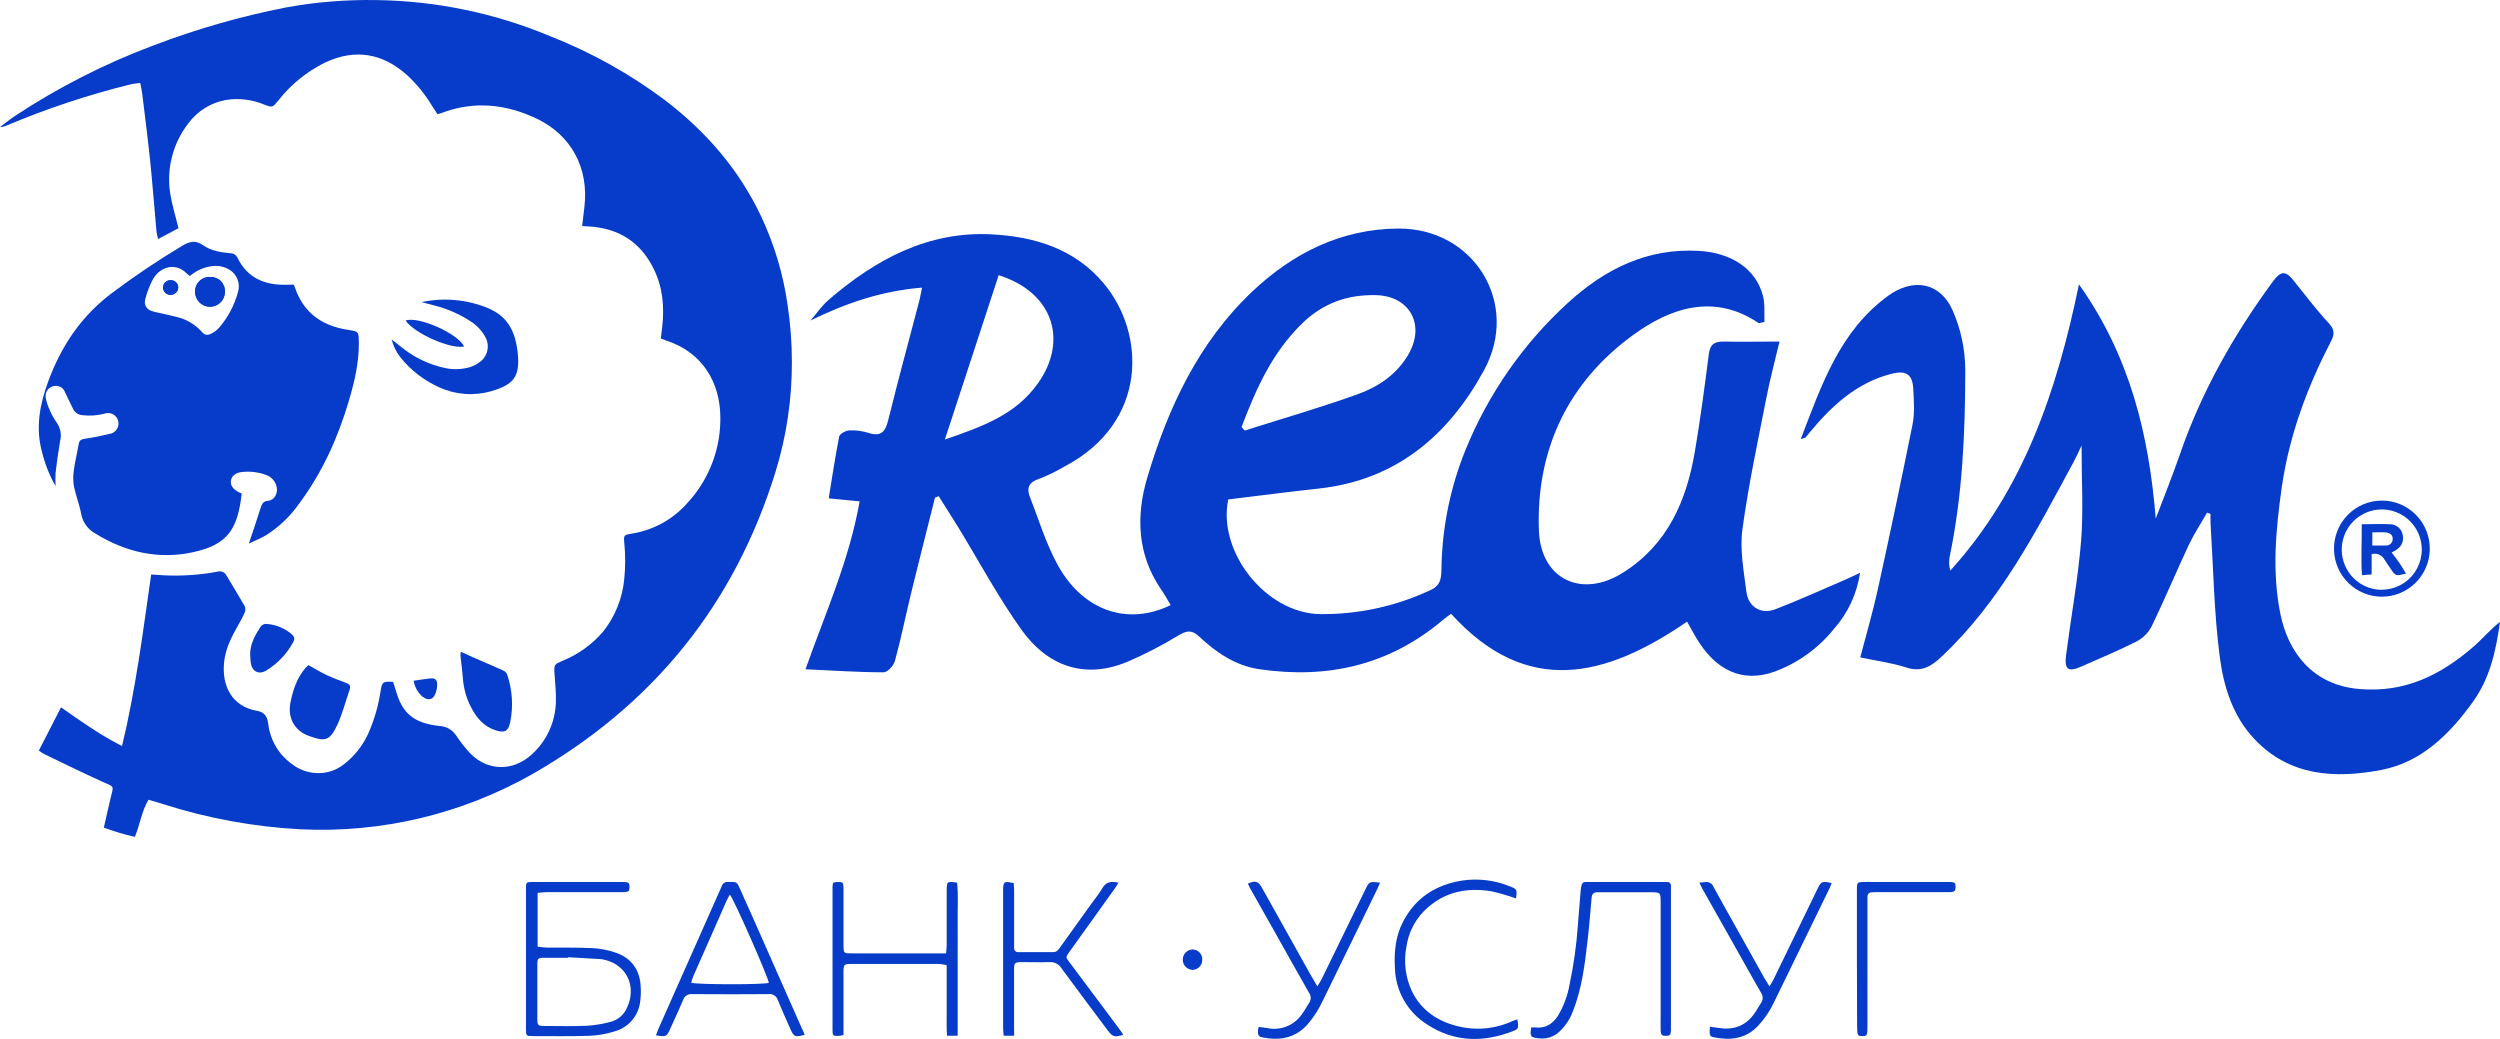
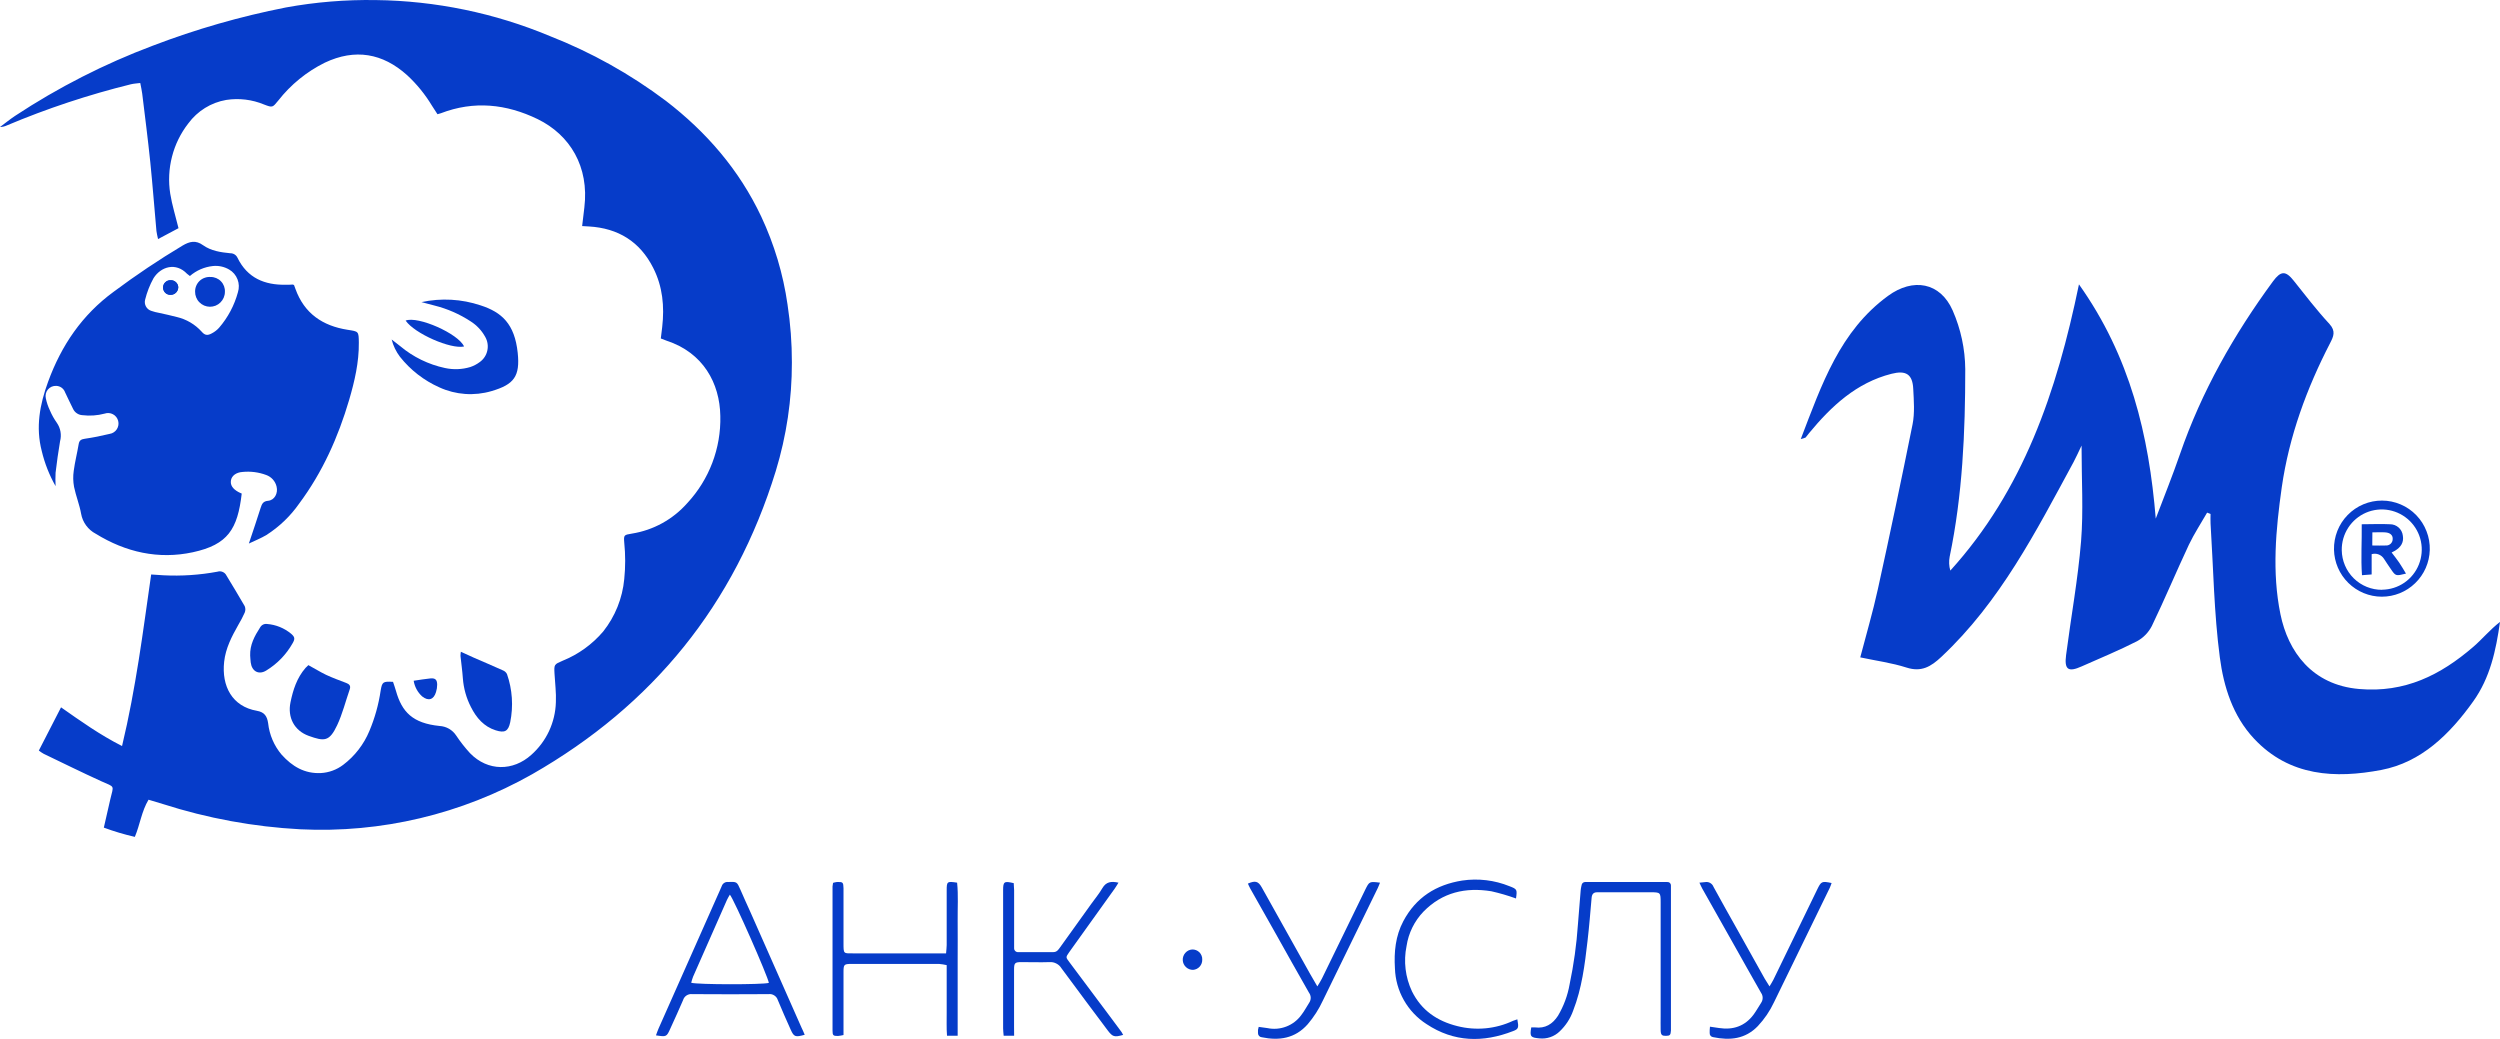
<svg xmlns="http://www.w3.org/2000/svg" viewBox="0 0 77 32" fill="none">
  <path d="M24.256 9.38C24.122 8.441 23.848 7.527 23.445 6.668C22.767 5.232 21.76 4.067 20.509 3.106C19.414 2.282 18.212 1.611 16.936 1.111C15.237 0.401 13.418 0.025 11.578 0.002C10.648 -0.013 9.719 0.063 8.804 0.23C7.408 0.505 6.038 0.898 4.709 1.406C3.219 1.966 1.796 2.691 0.466 3.568C0.305 3.675 0.155 3.798 0 3.912C0.074 3.911 0.147 3.894 0.214 3.862C1.452 3.34 2.73 2.917 4.034 2.595C4.123 2.574 4.216 2.57 4.32 2.556C4.343 2.682 4.368 2.782 4.38 2.883C4.466 3.587 4.556 4.29 4.629 4.996C4.701 5.701 4.754 6.407 4.818 7.113C4.825 7.187 4.847 7.26 4.868 7.363L5.498 7.028C5.407 6.655 5.299 6.314 5.243 5.964C5.183 5.584 5.202 5.197 5.298 4.824C5.393 4.452 5.564 4.104 5.8 3.801C6.082 3.418 6.5 3.158 6.968 3.078C7.363 3.017 7.767 3.066 8.136 3.22C8.396 3.32 8.395 3.312 8.57 3.098C8.955 2.606 9.445 2.207 10.003 1.931C10.936 1.489 11.786 1.638 12.539 2.315C12.838 2.591 13.096 2.909 13.306 3.258C13.36 3.344 13.417 3.43 13.474 3.518C13.518 3.505 13.549 3.499 13.578 3.488C14.598 3.096 15.595 3.201 16.56 3.669C17.555 4.155 18.151 5.132 17.998 6.391C17.976 6.577 17.954 6.764 17.93 6.963L18.14 6.975C19.041 7.028 19.712 7.442 20.121 8.255C20.411 8.828 20.468 9.442 20.396 10.072C20.383 10.189 20.368 10.305 20.353 10.425C20.426 10.453 20.475 10.475 20.527 10.492C21.66 10.862 22.169 11.802 22.186 12.812C22.21 13.806 21.844 14.769 21.168 15.496C20.725 15.998 20.122 16.33 19.462 16.435C19.221 16.476 19.207 16.473 19.227 16.713C19.265 17.086 19.265 17.462 19.227 17.834C19.172 18.426 18.946 18.988 18.577 19.452C18.239 19.848 17.812 20.156 17.331 20.35C17.066 20.464 17.064 20.465 17.079 20.749C17.094 21.033 17.135 21.338 17.121 21.631C17.112 21.939 17.039 22.242 16.909 22.521C16.778 22.8 16.591 23.049 16.361 23.252C15.806 23.751 15.029 23.766 14.477 23.198C14.321 23.028 14.178 22.846 14.05 22.654C13.994 22.568 13.918 22.497 13.83 22.446C13.741 22.395 13.641 22.366 13.539 22.36C12.709 22.276 12.379 21.929 12.196 21.281C12.168 21.182 12.134 21.089 12.105 21.001C11.794 20.983 11.77 21.001 11.724 21.272C11.661 21.699 11.545 22.115 11.378 22.512C11.206 22.927 10.927 23.288 10.569 23.558C10.371 23.708 10.133 23.796 9.885 23.81C9.381 23.835 9 23.605 8.676 23.246C8.442 22.971 8.297 22.631 8.258 22.272C8.227 22.067 8.151 21.934 7.914 21.893C7.15 21.761 6.821 21.134 6.904 20.381C6.949 19.967 7.137 19.605 7.338 19.25C7.412 19.127 7.478 19 7.537 18.869C7.55 18.837 7.557 18.803 7.557 18.769C7.557 18.735 7.55 18.701 7.537 18.669C7.356 18.351 7.162 18.039 6.974 17.725C6.95 17.675 6.908 17.636 6.857 17.615C6.807 17.593 6.75 17.591 6.698 17.608C6.15 17.71 5.592 17.747 5.036 17.719C4.911 17.713 4.787 17.703 4.656 17.694C4.527 18.582 4.412 19.457 4.273 20.328C4.134 21.199 3.975 22.078 3.759 22.978C3.077 22.633 2.49 22.214 1.88 21.786C1.646 22.242 1.423 22.677 1.196 23.117C1.243 23.154 1.293 23.188 1.345 23.217C1.933 23.499 2.517 23.788 3.11 24.058C3.556 24.257 3.501 24.171 3.397 24.619C3.33 24.903 3.266 25.187 3.198 25.491C3.51 25.607 3.829 25.701 4.153 25.776C4.314 25.393 4.36 24.989 4.575 24.631C4.731 24.678 4.873 24.718 5.017 24.764C6.388 25.204 7.809 25.466 9.247 25.542C11.739 25.665 14.216 25.077 16.389 23.847C20.107 21.722 22.627 18.619 23.893 14.511C24.224 13.427 24.392 12.3 24.39 11.166C24.391 10.568 24.346 9.971 24.256 9.38Z" fill="#063CC9" />
  <path d="M7.665 16.741C7.798 16.342 7.917 15.994 8.027 15.644C8.066 15.524 8.1 15.438 8.259 15.424C8.457 15.406 8.569 15.19 8.519 14.988C8.5 14.906 8.46 14.83 8.404 14.767C8.347 14.704 8.276 14.657 8.197 14.629C7.965 14.543 7.716 14.511 7.47 14.536C7.271 14.549 7.136 14.655 7.113 14.796C7.09 14.938 7.163 15.054 7.339 15.152C7.374 15.172 7.411 15.186 7.445 15.202C7.318 16.299 7.019 16.775 5.941 17.009C4.881 17.238 3.872 17.009 2.948 16.439C2.832 16.378 2.731 16.291 2.653 16.185C2.575 16.079 2.522 15.956 2.499 15.827C2.45 15.546 2.338 15.276 2.281 14.996C2.251 14.833 2.247 14.666 2.271 14.502C2.307 14.227 2.377 13.956 2.423 13.68C2.442 13.564 2.498 13.53 2.611 13.514C2.869 13.476 3.126 13.425 3.38 13.363C3.424 13.356 3.467 13.34 3.504 13.315C3.542 13.291 3.574 13.258 3.598 13.221C3.622 13.183 3.639 13.141 3.646 13.097C3.653 13.053 3.651 13.007 3.64 12.964C3.629 12.92 3.609 12.88 3.581 12.844C3.554 12.809 3.519 12.78 3.479 12.759C3.44 12.738 3.396 12.725 3.352 12.722C3.307 12.719 3.262 12.725 3.22 12.74C2.998 12.799 2.766 12.815 2.537 12.787C2.478 12.784 2.42 12.765 2.371 12.732C2.321 12.7 2.281 12.655 2.254 12.601C2.167 12.431 2.089 12.256 2.005 12.085C1.985 12.027 1.948 11.978 1.899 11.942C1.85 11.906 1.792 11.887 1.731 11.885C1.683 11.883 1.635 11.891 1.591 11.91C1.547 11.93 1.507 11.959 1.476 11.996C1.445 12.033 1.423 12.076 1.412 12.123C1.401 12.17 1.4 12.219 1.411 12.266C1.438 12.399 1.482 12.527 1.541 12.649C1.597 12.781 1.668 12.906 1.751 13.023C1.808 13.105 1.846 13.197 1.863 13.295C1.88 13.393 1.876 13.494 1.85 13.59C1.795 13.911 1.751 14.235 1.712 14.559C1.705 14.697 1.705 14.835 1.712 14.973C1.52 14.635 1.376 14.271 1.286 13.892C1.095 13.158 1.225 12.459 1.48 11.762C1.889 10.64 2.528 9.698 3.501 8.986C4.183 8.477 4.891 8.002 5.621 7.565C5.841 7.435 6.028 7.389 6.255 7.553C6.5 7.727 6.798 7.772 7.092 7.8C7.139 7.799 7.186 7.812 7.226 7.837C7.265 7.862 7.297 7.899 7.316 7.942C7.62 8.562 8.148 8.783 8.807 8.77C8.879 8.77 8.95 8.77 9.021 8.764C9.028 8.764 9.035 8.77 9.057 8.782L9.101 8.902C9.373 9.657 9.94 10.037 10.703 10.157C11.047 10.211 11.048 10.199 11.052 10.556C11.058 11.161 10.922 11.742 10.754 12.316C10.416 13.464 9.934 14.544 9.216 15.508C8.946 15.895 8.603 16.224 8.206 16.478C8.037 16.579 7.861 16.648 7.665 16.741ZM5.849 8.501C5.818 8.48 5.788 8.457 5.76 8.432C5.422 8.076 4.958 8.205 4.729 8.568C4.614 8.776 4.527 8.998 4.47 9.229C4.451 9.3 4.46 9.375 4.495 9.439C4.53 9.504 4.588 9.552 4.658 9.574C4.74 9.603 4.825 9.624 4.911 9.639C5.088 9.681 5.267 9.714 5.443 9.763C5.739 9.832 6.007 9.989 6.211 10.215C6.31 10.331 6.392 10.341 6.527 10.266C6.611 10.222 6.687 10.163 6.75 10.092C7.021 9.777 7.218 9.406 7.327 9.005C7.369 8.874 7.366 8.733 7.316 8.605C7.267 8.477 7.176 8.37 7.058 8.302C6.906 8.213 6.729 8.175 6.555 8.194C6.294 8.222 6.048 8.329 5.849 8.501Z" fill="#063CC9" />
  <path d="M12.981 9.305C13.586 9.174 14.214 9.209 14.801 9.405C15.456 9.616 15.851 9.979 15.945 10.862C16.022 11.59 15.835 11.842 15.138 12.046C14.607 12.202 14.037 12.162 13.533 11.931C13.058 11.72 12.642 11.397 12.319 10.989C12.199 10.83 12.111 10.649 12.063 10.456C12.179 10.547 12.253 10.604 12.326 10.661C12.724 10.995 13.198 11.227 13.706 11.335C13.964 11.391 14.232 11.381 14.484 11.305C14.589 11.27 14.688 11.218 14.777 11.151C14.895 11.067 14.978 10.942 15.009 10.8C15.041 10.658 15.019 10.509 14.948 10.382C14.841 10.185 14.686 10.018 14.496 9.898C14.156 9.675 13.781 9.511 13.388 9.412C13.253 9.378 13.116 9.342 12.981 9.305Z" fill="#063CC9" />
  <path d="M9.498 20.486C9.685 20.586 9.86 20.697 10.046 20.786C10.245 20.879 10.457 20.956 10.664 21.035C10.764 21.073 10.809 21.127 10.771 21.234C10.643 21.602 10.549 21.986 10.384 22.337C10.143 22.849 9.986 22.835 9.509 22.665C9.063 22.504 8.851 22.097 8.947 21.632C9.026 21.246 9.145 20.877 9.41 20.572C9.438 20.542 9.467 20.513 9.498 20.486Z" fill="#063CC9" />
  <path d="M14.194 20.074C14.343 20.141 14.469 20.199 14.591 20.255C14.89 20.385 15.188 20.511 15.486 20.646C15.542 20.667 15.588 20.708 15.615 20.761C15.781 21.237 15.815 21.749 15.715 22.243C15.655 22.529 15.541 22.58 15.268 22.494C14.901 22.378 14.672 22.107 14.507 21.781C14.364 21.505 14.279 21.202 14.256 20.891C14.24 20.661 14.207 20.433 14.183 20.203C14.184 20.16 14.187 20.117 14.194 20.074Z" fill="#063CC9" />
  <path d="M7.705 20.19C7.694 19.861 7.84 19.592 8.01 19.327C8.031 19.289 8.063 19.258 8.102 19.238C8.141 19.219 8.185 19.212 8.228 19.219C8.498 19.24 8.755 19.345 8.965 19.518C9.081 19.618 9.092 19.674 9.014 19.809C8.819 20.157 8.537 20.448 8.196 20.655C7.966 20.794 7.757 20.676 7.722 20.404C7.713 20.332 7.711 20.261 7.705 20.19Z" fill="#063CC9" />
  <path d="M14.293 10.672C13.88 10.761 12.768 10.273 12.493 9.874C12.87 9.725 14.12 10.277 14.293 10.672Z" fill="#063CC9" />
  <path d="M12.741 20.967C12.94 20.939 13.096 20.91 13.259 20.895C13.406 20.882 13.463 20.935 13.465 21.085C13.465 21.163 13.453 21.241 13.429 21.316C13.359 21.551 13.196 21.603 13.003 21.45C12.863 21.324 12.771 21.153 12.741 20.967Z" fill="#063CC9" />
  <path d="M6.486 8.531C6.424 8.527 6.363 8.535 6.305 8.556C6.246 8.576 6.193 8.609 6.148 8.651C6.103 8.694 6.068 8.745 6.044 8.802C6.02 8.859 6.008 8.92 6.009 8.982C6.008 9.042 6.019 9.102 6.042 9.159C6.064 9.215 6.097 9.266 6.14 9.309C6.182 9.352 6.232 9.387 6.288 9.411C6.343 9.434 6.403 9.447 6.463 9.448C6.523 9.448 6.583 9.437 6.639 9.415C6.695 9.392 6.746 9.359 6.789 9.316C6.832 9.274 6.867 9.223 6.89 9.168C6.914 9.112 6.927 9.052 6.927 8.992C6.931 8.932 6.921 8.872 6.901 8.816C6.88 8.76 6.848 8.708 6.806 8.665C6.765 8.622 6.715 8.588 6.66 8.565C6.605 8.542 6.546 8.53 6.486 8.531ZM5.492 8.851C5.49 8.791 5.464 8.734 5.421 8.693C5.377 8.652 5.319 8.629 5.259 8.631C5.228 8.629 5.198 8.634 5.169 8.645C5.14 8.656 5.114 8.672 5.092 8.694C5.069 8.715 5.052 8.741 5.04 8.769C5.028 8.798 5.022 8.828 5.023 8.859C5.023 8.89 5.03 8.92 5.043 8.948C5.055 8.976 5.073 9.002 5.096 9.022C5.119 9.043 5.145 9.059 5.175 9.069C5.204 9.079 5.234 9.083 5.265 9.081C5.325 9.078 5.381 9.053 5.423 9.01C5.464 8.968 5.488 8.911 5.49 8.851H5.492Z" fill="#063CC9" />
-   <path d="M6.486 8.531C6.546 8.53 6.605 8.542 6.661 8.565C6.716 8.588 6.766 8.622 6.807 8.665C6.848 8.708 6.88 8.76 6.901 8.816C6.922 8.872 6.931 8.932 6.928 8.992C6.926 9.114 6.877 9.231 6.79 9.316C6.703 9.402 6.585 9.449 6.463 9.448C6.342 9.446 6.225 9.397 6.14 9.309C6.055 9.222 6.008 9.104 6.009 8.982C6.008 8.92 6.02 8.859 6.044 8.802C6.068 8.745 6.104 8.694 6.149 8.651C6.194 8.609 6.247 8.576 6.305 8.556C6.363 8.535 6.425 8.527 6.486 8.531Z" fill="#063CC9" />
  <path d="M5.49 8.851C5.489 8.911 5.464 8.969 5.422 9.011C5.38 9.054 5.323 9.079 5.263 9.081C5.233 9.083 5.202 9.079 5.173 9.069C5.144 9.059 5.117 9.043 5.094 9.023C5.072 9.002 5.054 8.977 5.041 8.948C5.028 8.92 5.022 8.89 5.021 8.859C5.021 8.828 5.027 8.798 5.039 8.769C5.05 8.741 5.068 8.715 5.09 8.694C5.112 8.672 5.139 8.656 5.167 8.645C5.196 8.634 5.227 8.629 5.258 8.631C5.317 8.629 5.376 8.652 5.419 8.693C5.463 8.734 5.488 8.791 5.49 8.851Z" fill="#063CC9" />
-   <path d="M16.559 29.158C16.658 29.168 16.741 29.184 16.827 29.185C17.303 29.191 17.78 29.179 18.254 29.202C18.487 29.216 18.718 29.26 18.94 29.334C19.448 29.497 19.723 29.884 19.735 30.422C19.743 30.581 19.735 30.74 19.711 30.897C19.678 31.104 19.584 31.297 19.443 31.452C19.302 31.607 19.119 31.717 18.916 31.77C18.673 31.847 18.422 31.891 18.167 31.902C17.582 31.922 16.995 31.912 16.409 31.912C16.21 31.912 16.2 31.904 16.2 31.701C16.2 30.255 16.2 28.809 16.2 27.364C16.2 27.175 16.21 27.165 16.399 27.165H19.19C19.363 27.165 19.389 27.191 19.389 27.326C19.389 27.441 19.361 27.468 19.242 27.477C19.186 27.477 19.132 27.477 19.076 27.477H16.85C16.757 27.477 16.663 27.492 16.559 27.501V29.158ZM17.496 29.483V29.5C17.256 29.5 17.014 29.5 16.773 29.5C16.563 29.5 16.55 29.515 16.55 29.725C16.55 30.27 16.55 30.816 16.55 31.363C16.55 31.585 16.564 31.599 16.784 31.6C17.211 31.6 17.639 31.614 18.065 31.594C18.319 31.579 18.57 31.538 18.815 31.471C18.925 31.441 19.027 31.386 19.113 31.311C19.199 31.236 19.268 31.142 19.313 31.037C19.629 30.357 19.278 29.673 18.546 29.546C18.526 29.543 18.505 29.541 18.484 29.54L17.496 29.483Z" fill="#063CC9" />
  <path d="M29.497 31.901H29.168C29.148 31.653 29.161 31.412 29.158 31.173C29.155 30.933 29.158 30.703 29.158 30.468V29.726C29.082 29.708 29.005 29.696 28.927 29.689C28.025 29.689 27.122 29.689 26.22 29.689C25.994 29.689 25.98 29.709 25.98 29.943C25.98 30.511 25.98 31.076 25.98 31.639V31.879C25.924 31.893 25.866 31.902 25.809 31.908C25.662 31.908 25.642 31.892 25.642 31.741C25.642 30.261 25.642 28.781 25.642 27.302C25.645 27.265 25.65 27.229 25.658 27.192C25.696 27.18 25.736 27.171 25.776 27.166C25.961 27.159 25.975 27.174 25.98 27.357C25.98 27.918 25.98 28.478 25.98 29.038C25.98 29.393 25.973 29.364 26.307 29.364H29.139C29.146 29.264 29.158 29.186 29.158 29.108C29.158 28.561 29.158 28.015 29.158 27.469V27.428C29.158 27.148 29.169 27.139 29.479 27.186C29.519 27.57 29.492 27.962 29.496 28.352C29.5 28.741 29.496 29.14 29.496 29.533V31.901H29.497Z" fill="#063CC9" />
  <path d="M24.785 31.871C24.495 31.952 24.454 31.936 24.354 31.715C24.22 31.415 24.083 31.109 23.957 30.803C23.939 30.744 23.901 30.693 23.849 30.66C23.798 30.626 23.736 30.611 23.675 30.619C22.888 30.625 22.103 30.625 21.318 30.619C21.257 30.612 21.195 30.627 21.144 30.661C21.093 30.695 21.055 30.746 21.038 30.805C20.913 31.097 20.78 31.386 20.649 31.674C20.53 31.938 20.529 31.938 20.204 31.889C20.231 31.816 20.253 31.747 20.283 31.68C20.88 30.336 21.476 28.992 22.073 27.647C22.125 27.527 22.182 27.409 22.232 27.287C22.245 27.248 22.272 27.215 22.307 27.193C22.341 27.171 22.383 27.161 22.424 27.165C22.697 27.157 22.695 27.152 22.806 27.405C22.906 27.632 23.005 27.859 23.11 28.086C23.635 29.273 24.161 30.46 24.686 31.649C24.72 31.716 24.749 31.786 24.785 31.871ZM23.681 30.275C23.658 30.087 22.61 27.706 22.48 27.555C22.447 27.613 22.415 27.662 22.391 27.716C22.042 28.504 21.694 29.293 21.347 30.082C21.324 30.143 21.305 30.206 21.289 30.269C21.479 30.328 23.482 30.33 23.681 30.273V30.275Z" fill="#063CC9" />
  <path d="M47.163 31.644C47.2 31.642 47.238 31.642 47.276 31.644C47.593 31.684 47.818 31.544 47.987 31.284C48.163 30.986 48.284 30.659 48.344 30.317C48.472 29.71 48.558 29.094 48.6 28.474C48.627 28.123 48.656 27.776 48.685 27.422C48.685 27.38 48.7 27.34 48.705 27.299C48.715 27.209 48.758 27.16 48.853 27.166C48.888 27.166 48.922 27.166 48.952 27.166H51.226C51.267 27.166 51.308 27.166 51.35 27.166C51.366 27.165 51.381 27.167 51.396 27.172C51.411 27.178 51.424 27.186 51.435 27.198C51.446 27.209 51.454 27.222 51.459 27.237C51.464 27.252 51.466 27.268 51.465 27.284C51.465 27.331 51.465 27.383 51.465 27.428V31.638C51.465 31.672 51.465 31.707 51.465 31.738C51.456 31.879 51.435 31.902 51.313 31.904C51.191 31.906 51.152 31.881 51.148 31.73C51.144 31.58 51.148 31.44 51.148 31.296V27.798C51.148 27.488 51.142 27.482 50.84 27.482H49.334C49.286 27.482 49.234 27.482 49.19 27.482C49.081 27.482 49.032 27.54 49.022 27.649C48.983 28.096 48.947 28.547 48.895 28.989C48.811 29.715 48.722 30.442 48.452 31.131C48.366 31.373 48.224 31.591 48.038 31.767C47.956 31.847 47.857 31.907 47.749 31.944C47.641 31.981 47.526 31.994 47.412 31.982C47.153 31.956 47.109 31.939 47.163 31.644Z" fill="#063CC9" />
  <path d="M31.235 31.901H30.913C30.906 31.817 30.896 31.744 30.896 31.671C30.896 30.254 30.896 28.836 30.896 27.418C30.896 27.153 30.927 27.131 31.223 27.201C31.223 27.269 31.234 27.343 31.235 27.417C31.235 27.956 31.235 28.496 31.235 29.036C31.235 29.09 31.235 29.146 31.235 29.201C31.234 29.218 31.237 29.236 31.243 29.252C31.25 29.268 31.26 29.283 31.273 29.295C31.285 29.306 31.3 29.315 31.317 29.32C31.334 29.326 31.351 29.327 31.368 29.325C31.726 29.325 32.085 29.325 32.443 29.325C32.552 29.325 32.599 29.25 32.651 29.178C32.974 28.73 33.296 28.28 33.617 27.831C33.73 27.674 33.855 27.524 33.952 27.357C34.068 27.157 34.227 27.137 34.449 27.186C34.404 27.257 34.373 27.315 34.334 27.368C33.892 27.986 33.45 28.604 33.007 29.221C32.979 29.26 32.949 29.299 32.923 29.339C32.824 29.483 32.824 29.485 32.933 29.629C33.35 30.188 33.767 30.747 34.186 31.305C34.306 31.465 34.425 31.626 34.544 31.787C34.563 31.816 34.579 31.845 34.593 31.875C34.321 31.952 34.267 31.936 34.114 31.732C33.639 31.095 33.162 30.461 32.691 29.82C32.654 29.759 32.6 29.709 32.536 29.677C32.472 29.643 32.401 29.628 32.329 29.633C32.039 29.643 31.75 29.633 31.461 29.633C31.257 29.633 31.234 29.66 31.233 29.863C31.233 30.45 31.233 31.038 31.233 31.626L31.235 31.901Z" fill="#063CC9" />
  <path d="M52.667 31.622C52.772 31.637 52.859 31.649 52.947 31.663C53.377 31.729 53.742 31.607 54.007 31.254C54.093 31.138 54.163 31.009 54.242 30.888C54.273 30.843 54.29 30.789 54.29 30.734C54.29 30.679 54.273 30.625 54.242 30.581C53.956 30.082 53.678 29.583 53.397 29.084L52.43 27.369C52.401 27.316 52.377 27.26 52.342 27.186C52.413 27.178 52.465 27.175 52.516 27.169C52.57 27.159 52.626 27.168 52.673 27.195C52.721 27.222 52.758 27.265 52.777 27.317C53.018 27.761 53.267 28.199 53.513 28.639C53.793 29.137 54.072 29.636 54.352 30.141C54.392 30.209 54.435 30.276 54.501 30.381C54.556 30.286 54.593 30.233 54.621 30.174C55.071 29.248 55.521 28.322 55.97 27.396C56.092 27.145 56.111 27.133 56.413 27.197C56.397 27.248 56.378 27.298 56.356 27.347C55.785 28.521 55.214 29.695 54.64 30.868C54.514 31.137 54.346 31.385 54.143 31.602C53.754 32.007 53.28 32.05 52.767 31.945C52.736 31.942 52.707 31.927 52.686 31.903C52.666 31.879 52.656 31.848 52.658 31.816C52.655 31.756 52.66 31.695 52.667 31.622Z" fill="#063CC9" />
  <path d="M42.504 27.186C42.475 27.255 42.458 27.306 42.434 27.355L40.744 30.818C40.622 31.082 40.464 31.328 40.276 31.548C39.888 31.985 39.401 32.059 38.86 31.947C38.828 31.944 38.8 31.93 38.779 31.907C38.758 31.883 38.746 31.853 38.746 31.821C38.745 31.788 38.745 31.755 38.746 31.721C38.752 31.69 38.759 31.659 38.768 31.628C38.862 31.641 38.948 31.651 39.035 31.665C39.228 31.706 39.43 31.69 39.615 31.619C39.8 31.549 39.961 31.426 40.078 31.266C40.172 31.147 40.242 31.009 40.324 30.883C40.355 30.837 40.371 30.783 40.37 30.727C40.368 30.672 40.35 30.619 40.317 30.575C39.968 29.962 39.621 29.347 39.279 28.733C39.022 28.277 38.762 27.82 38.505 27.362C38.479 27.315 38.458 27.262 38.435 27.215C38.661 27.115 38.754 27.14 38.861 27.33C39.357 28.216 39.852 29.102 40.347 29.989C40.414 30.108 40.483 30.224 40.574 30.381C40.636 30.276 40.681 30.212 40.715 30.141C41.151 29.247 41.587 28.353 42.022 27.459L42.049 27.403C42.177 27.146 42.177 27.146 42.504 27.186Z" fill="#063CC9" />
  <path d="M46.693 27.673C46.444 27.583 46.191 27.509 45.934 27.451C45.138 27.322 44.427 27.484 43.846 28.075C43.565 28.366 43.382 28.737 43.322 29.137C43.225 29.608 43.284 30.099 43.489 30.534C43.778 31.119 44.268 31.45 44.886 31.604C45.459 31.75 46.066 31.693 46.602 31.441C46.645 31.424 46.689 31.409 46.734 31.395C46.782 31.651 46.773 31.695 46.602 31.758C45.68 32.117 44.78 32.102 43.937 31.542C43.648 31.357 43.408 31.104 43.239 30.805C43.069 30.506 42.975 30.169 42.964 29.826C42.933 29.322 42.981 28.828 43.221 28.375C43.609 27.641 44.23 27.249 45.035 27.121C45.527 27.048 46.03 27.108 46.492 27.295C46.73 27.386 46.731 27.398 46.693 27.673Z" fill="#063CC9" />
-   <path d="M57.193 29.538V27.486C57.193 27.437 57.193 27.386 57.193 27.34C57.2 27.188 57.213 27.174 57.358 27.166H59.982C60.017 27.166 60.051 27.166 60.082 27.166C60.207 27.174 60.23 27.197 60.232 27.31C60.234 27.424 60.207 27.468 60.08 27.478C60.025 27.478 59.969 27.478 59.915 27.478H57.853C57.784 27.478 57.716 27.478 57.647 27.484C57.63 27.483 57.612 27.486 57.596 27.493C57.58 27.499 57.566 27.509 57.553 27.521C57.541 27.534 57.532 27.549 57.526 27.565C57.52 27.581 57.517 27.599 57.518 27.616C57.518 27.685 57.518 27.755 57.518 27.824C57.518 28.971 57.518 30.118 57.518 31.266V31.602C57.518 31.889 57.507 31.91 57.363 31.912C57.218 31.914 57.199 31.892 57.199 31.613L57.193 29.538Z" fill="#063CC9" />
  <path d="M36.717 29.244C36.758 29.242 36.8 29.249 36.838 29.264C36.877 29.279 36.911 29.301 36.941 29.33C36.97 29.359 36.993 29.394 37.008 29.433C37.024 29.471 37.031 29.512 37.029 29.553C37.032 29.633 37.005 29.71 36.952 29.77C36.9 29.829 36.826 29.866 36.747 29.872C36.666 29.873 36.587 29.843 36.528 29.787C36.468 29.731 36.432 29.654 36.429 29.573C36.425 29.491 36.453 29.411 36.507 29.35C36.56 29.288 36.636 29.25 36.717 29.244Z" fill="#063CC9" />
  <path d="M74.837 16.941C74.826 17.327 74.665 17.693 74.388 17.961C74.112 18.23 73.742 18.379 73.357 18.378C72.972 18.377 72.603 18.224 72.329 17.954C72.054 17.684 71.896 17.317 71.887 16.931C71.883 16.733 71.918 16.537 71.99 16.353C72.062 16.169 72.171 16.002 72.309 15.861C72.447 15.72 72.612 15.608 72.793 15.532C72.975 15.456 73.17 15.417 73.367 15.418C73.564 15.418 73.759 15.459 73.94 15.536C74.121 15.613 74.285 15.726 74.422 15.868C74.559 16.01 74.666 16.178 74.737 16.363C74.809 16.547 74.843 16.743 74.837 16.941ZM73.371 18.163C73.615 18.16 73.853 18.085 74.054 17.947C74.255 17.809 74.411 17.614 74.501 17.387C74.592 17.16 74.614 16.911 74.564 16.672C74.513 16.432 74.393 16.213 74.219 16.043C74.044 15.872 73.823 15.757 73.584 15.712C73.344 15.667 73.096 15.695 72.872 15.791C72.648 15.888 72.458 16.049 72.325 16.254C72.192 16.459 72.123 16.699 72.126 16.944C72.13 17.271 72.263 17.584 72.496 17.813C72.729 18.042 73.043 18.169 73.369 18.166L73.371 18.163Z" fill="#063CC9" />
  <path d="M73.047 17.068V17.693L72.749 17.716C72.711 17.187 72.749 16.674 72.741 16.147C73.052 16.147 73.332 16.132 73.611 16.147C73.709 16.146 73.804 16.182 73.877 16.247C73.951 16.313 73.997 16.403 74.008 16.501C74.041 16.7 73.954 16.856 73.748 16.972L73.662 17.017C73.742 17.123 73.823 17.222 73.895 17.328C73.968 17.433 74.032 17.55 74.104 17.667C73.787 17.746 73.785 17.745 73.633 17.52C73.565 17.42 73.496 17.321 73.427 17.212C73.388 17.15 73.329 17.102 73.261 17.076C73.192 17.05 73.117 17.048 73.047 17.068ZM73.066 16.801C73.224 16.801 73.355 16.808 73.486 16.801C73.513 16.803 73.54 16.799 73.565 16.789C73.59 16.78 73.614 16.765 73.633 16.747C73.653 16.728 73.668 16.706 73.679 16.681C73.69 16.656 73.695 16.629 73.695 16.602C73.701 16.485 73.62 16.408 73.466 16.397C73.338 16.388 73.208 16.397 73.069 16.397L73.066 16.801Z" fill="#063CC9" />
-   <path d="M28.797 15.329C28.55 16.313 28.3 17.297 28.059 18.282C27.89 18.974 27.751 19.678 27.562 20.361C27.523 20.503 27.335 20.708 27.217 20.707C26.438 20.707 25.658 20.652 24.809 20.613C25.419 18.891 26.155 17.261 26.477 15.441L25.524 15.35C25.63 14.703 25.723 14.072 25.846 13.449C25.863 13.364 26.045 13.262 26.156 13.257C26.358 13.246 26.56 13.273 26.753 13.334C27.151 13.466 27.274 13.278 27.362 12.921C27.666 11.693 27.998 10.471 28.319 9.246C28.346 9.138 28.364 9.027 28.398 8.859C27.157 8.959 26.052 9.337 24.963 9.872C25.148 9.659 25.31 9.419 25.521 9.236C26.971 7.987 28.592 7.11 30.561 7.219C31.861 7.289 33.097 7.662 33.983 8.715C35.294 10.263 35.368 13.01 32.79 14.367C32.54 14.515 32.278 14.642 32.007 14.747C31.702 14.846 31.609 15.018 31.718 15.301C32 16.015 32.221 16.765 32.593 17.428C33.375 18.825 34.747 19.278 36.057 18.636C35.958 18.465 35.858 18.292 35.745 18.129C35.027 17.066 34.989 15.887 35.331 14.729C35.968 12.572 36.914 10.546 38.572 8.977C39.814 7.802 41.305 7.05 43.066 7.039C45.4 7.024 46.83 9.347 45.709 11.402C44.609 13.422 42.988 14.793 40.606 15.049C39.688 15.148 38.771 15.269 37.83 15.383C37.495 16.979 38.973 18.888 40.662 18.915C41.829 18.926 42.983 18.676 44.042 18.183C44.34 18.051 44.39 17.877 44.396 17.545C44.411 16.276 44.664 15.022 45.142 13.847C45.842 12.127 46.916 10.586 48.284 9.335C49.417 8.296 50.733 7.63 52.339 7.728C53.327 7.789 54.077 8.276 54.297 9.102C54.367 9.363 54.334 9.653 54.345 9.915C54.218 9.941 54.18 9.961 54.164 9.95C52.783 9.016 51.429 9.496 50.311 10.31C48.317 11.755 47.308 13.822 47.398 16.334C47.449 17.837 48.709 18.444 49.983 17.641C51.366 16.771 51.944 15.426 52.204 13.898C52.372 12.908 52.502 11.914 52.63 10.919C52.666 10.62 52.788 10.52 53.075 10.52C53.636 10.533 54.197 10.52 54.809 10.52C54.678 11.074 54.521 11.658 54.405 12.249C54.141 13.603 53.847 14.953 53.665 16.318C53.582 16.939 53.71 17.594 53.789 18.227C53.849 18.7 54.245 18.935 54.684 18.764C55.415 18.482 56.129 18.157 56.849 17.848C56.977 17.793 57.1 17.731 57.29 17.642C57.195 18.286 56.914 18.889 56.482 19.375C56.002 19.97 55.371 20.423 54.656 20.686C53.668 21.04 52.832 20.657 52.226 19.616C52.14 19.468 52.058 19.316 51.961 19.147C49.467 20.86 47.036 21.487 44.693 18.905C44.617 18.961 44.525 19.024 44.44 19.096C42.789 20.492 40.878 20.922 38.779 20.61C38.052 20.502 37.456 20.097 36.93 19.602C36.703 19.388 36.541 19.423 36.29 19.575C35.794 19.876 35.279 20.143 34.747 20.373C33.403 20.946 32.261 20.502 31.481 19.423C30.753 18.411 30.163 17.301 29.509 16.232C29.31 15.912 29.111 15.598 28.912 15.282L28.797 15.329ZM38.241 13.154L38.34 13.261C39.5 12.892 40.67 12.555 41.813 12.144C42.444 11.918 43.006 11.546 43.368 10.934C43.911 10.028 43.438 9.119 42.387 9.091C41.511 9.068 40.755 9.33 40.1 9.967C39.176 10.87 38.681 11.991 38.24 13.151L38.241 13.154ZM30.759 8.476C30.213 10.145 29.674 11.792 29.102 13.537C30.265 13.138 31.289 12.769 31.971 11.804C32.916 10.467 32.417 8.992 30.758 8.476H30.759Z" fill="#063CC9" />
  <path d="M55.464 13.523C56.111 11.835 56.669 10.194 58.154 9.111C58.922 8.551 59.758 8.692 60.142 9.562C60.392 10.132 60.525 10.748 60.53 11.371C60.53 13.305 60.447 15.24 60.05 17.145C60.023 17.288 60.029 17.435 60.07 17.574C62.31 15.102 63.344 12.089 64.032 8.758C65.609 10.98 66.187 13.4 66.397 15.973C66.647 15.313 66.912 14.658 67.142 13.991C67.808 12.058 68.804 10.306 70.007 8.667C70.251 8.335 70.4 8.336 70.644 8.643C71.005 9.095 71.356 9.556 71.748 9.979C71.947 10.199 71.873 10.362 71.77 10.562C71.044 11.967 70.505 13.435 70.278 15.01C70.095 16.311 69.972 17.618 70.238 18.92C70.474 20.07 71.209 21.095 72.659 21.221C74.07 21.345 75.167 20.793 76.175 19.925C76.456 19.683 76.695 19.39 77 19.155C76.876 20.035 76.696 20.873 76.177 21.6C75.456 22.611 74.576 23.479 73.347 23.714C71.937 23.982 70.517 23.922 69.423 22.749C68.769 22.051 68.489 21.148 68.371 20.249C68.191 18.884 68.172 17.497 68.085 16.12C68.079 16.02 68.085 15.927 68.085 15.831L67.979 15.789C67.791 16.117 67.582 16.435 67.418 16.777C67.029 17.607 66.675 18.454 66.277 19.28C66.175 19.48 66.015 19.645 65.818 19.751C65.262 20.035 64.683 20.272 64.113 20.526C63.701 20.711 63.576 20.626 63.636 20.172C63.787 19.004 64.001 17.841 64.097 16.67C64.172 15.737 64.112 14.793 64.112 13.724C63.996 13.963 63.937 14.102 63.864 14.235C62.708 16.369 61.603 18.537 59.793 20.232C59.475 20.531 59.18 20.709 58.721 20.561C58.261 20.414 57.79 20.353 57.296 20.247C57.48 19.539 57.684 18.851 57.838 18.147C58.21 16.457 58.566 14.765 58.907 13.069C58.977 12.718 58.946 12.342 58.928 11.979C58.907 11.526 58.704 11.399 58.258 11.513C57.174 11.789 56.405 12.511 55.72 13.34C55.684 13.385 55.651 13.432 55.613 13.476C55.565 13.496 55.515 13.512 55.464 13.523Z" fill="#063CC9" />
</svg>